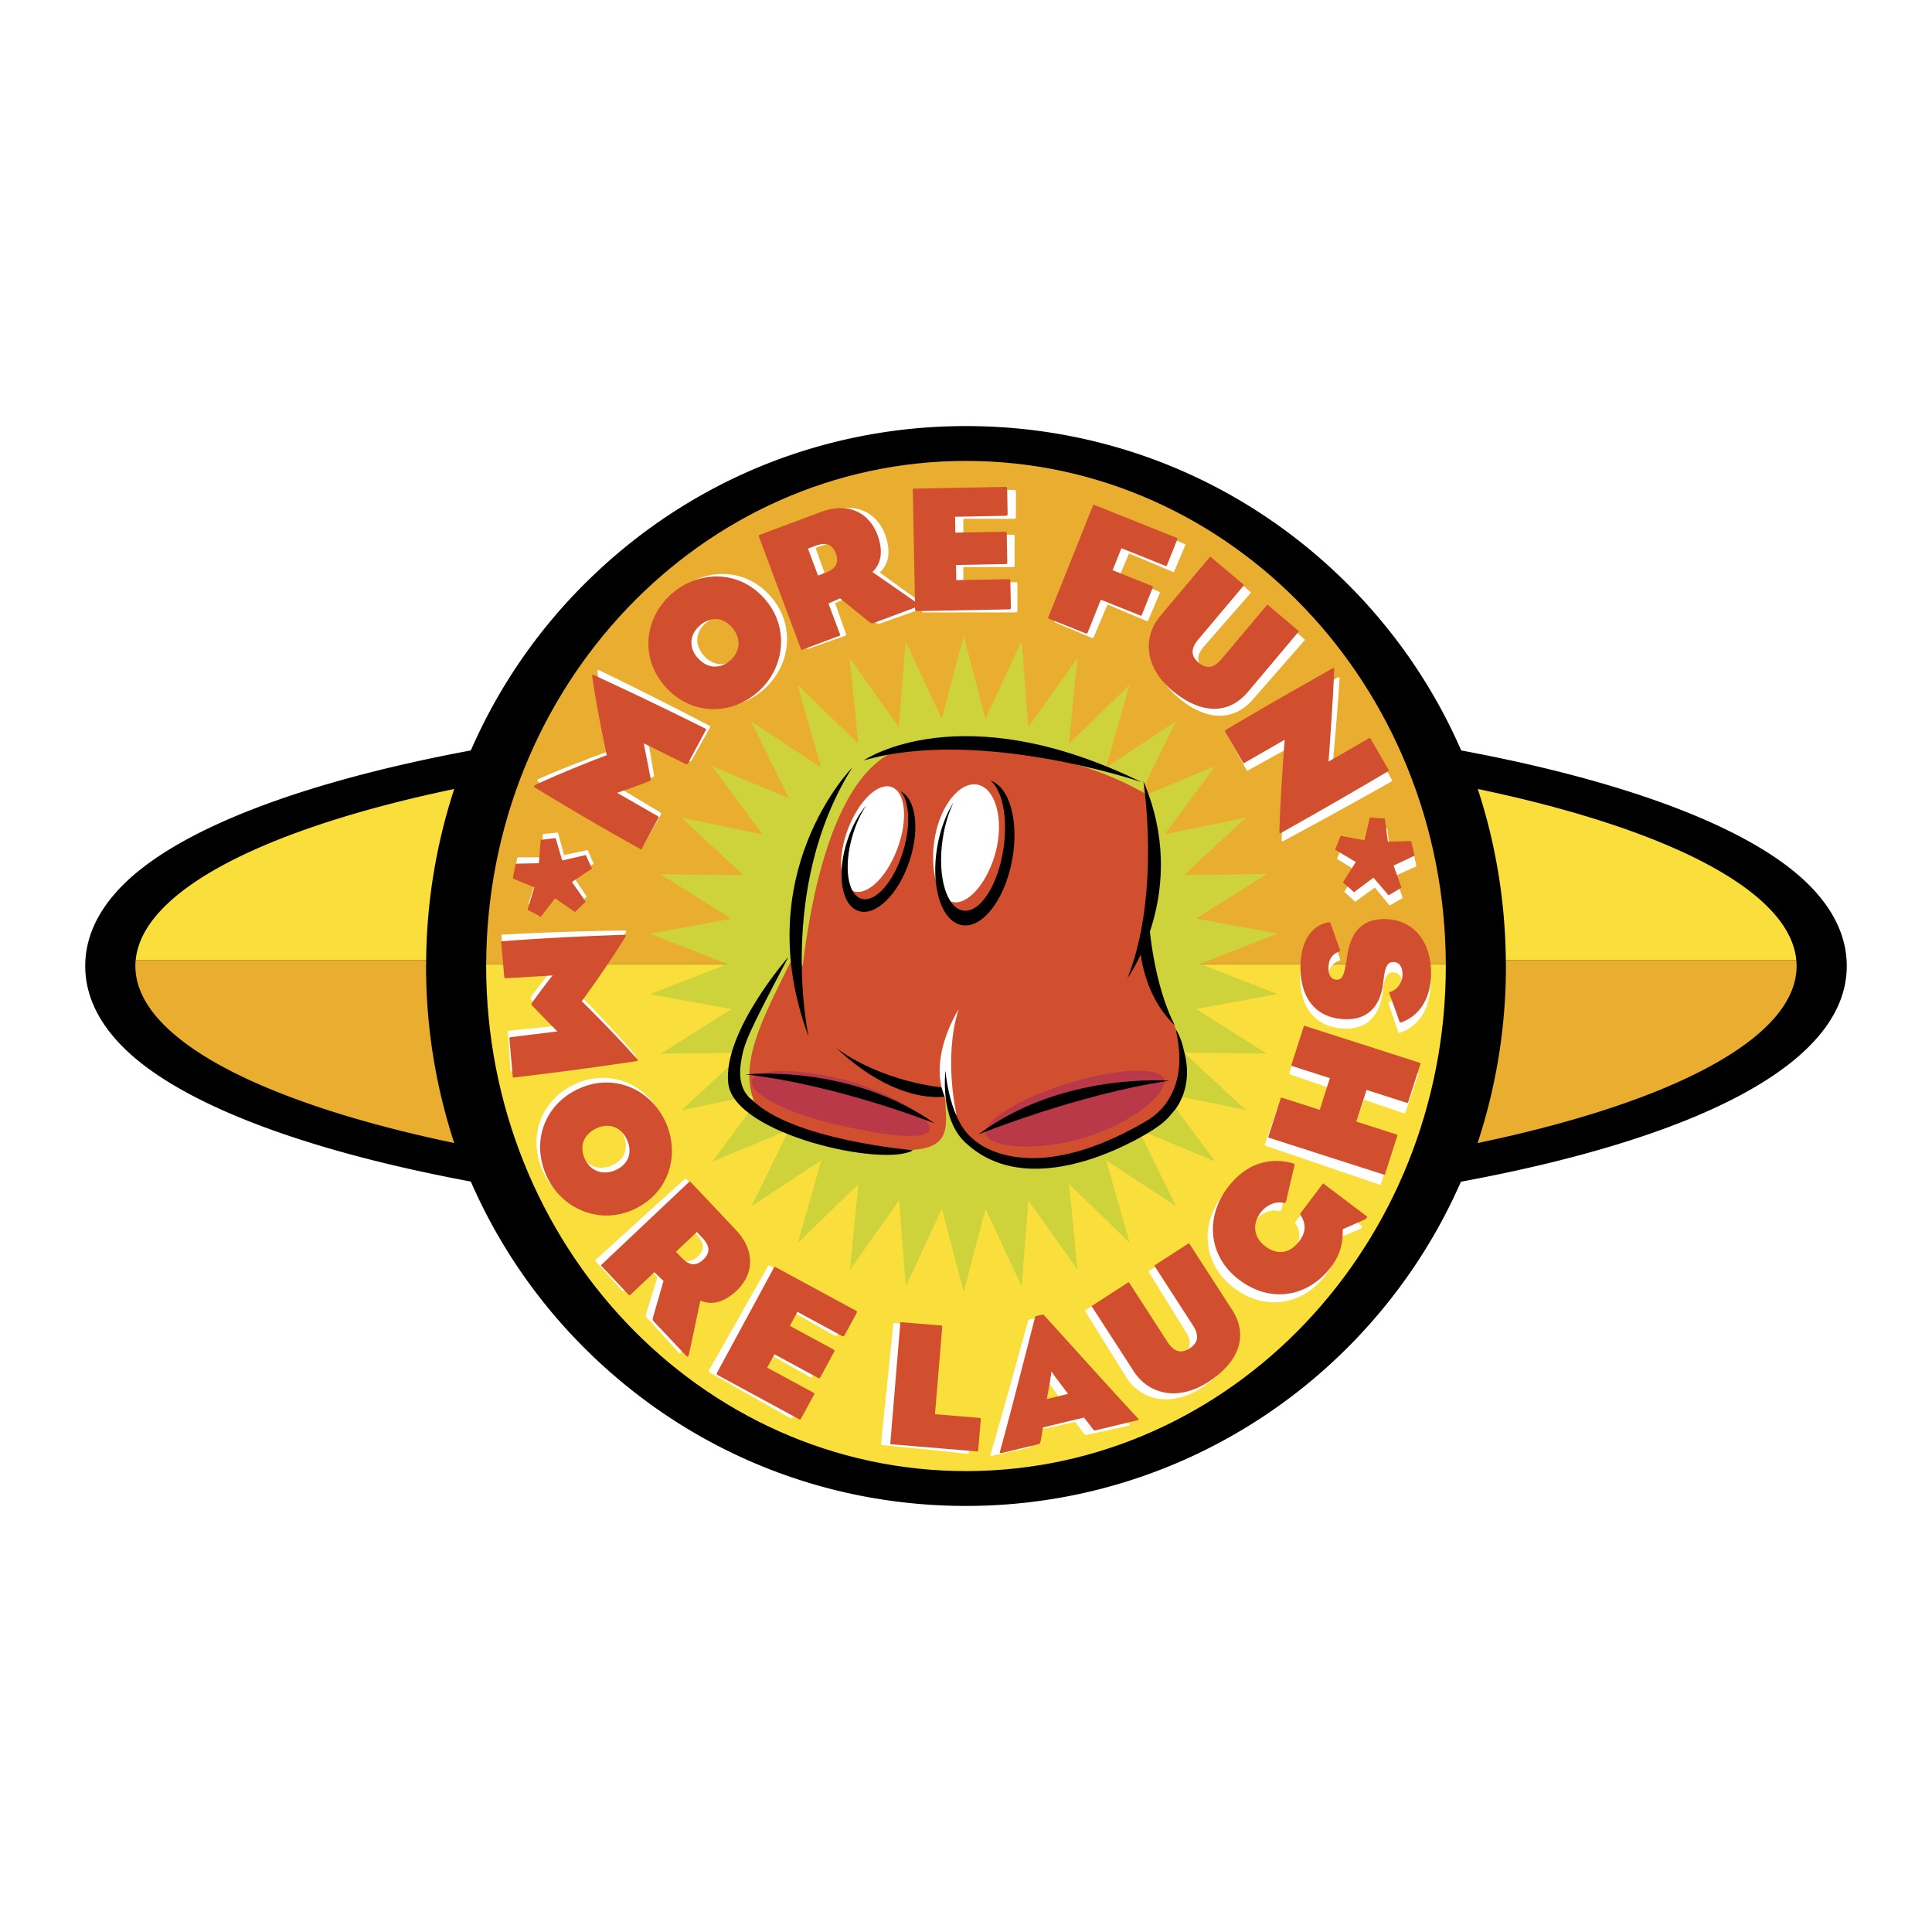
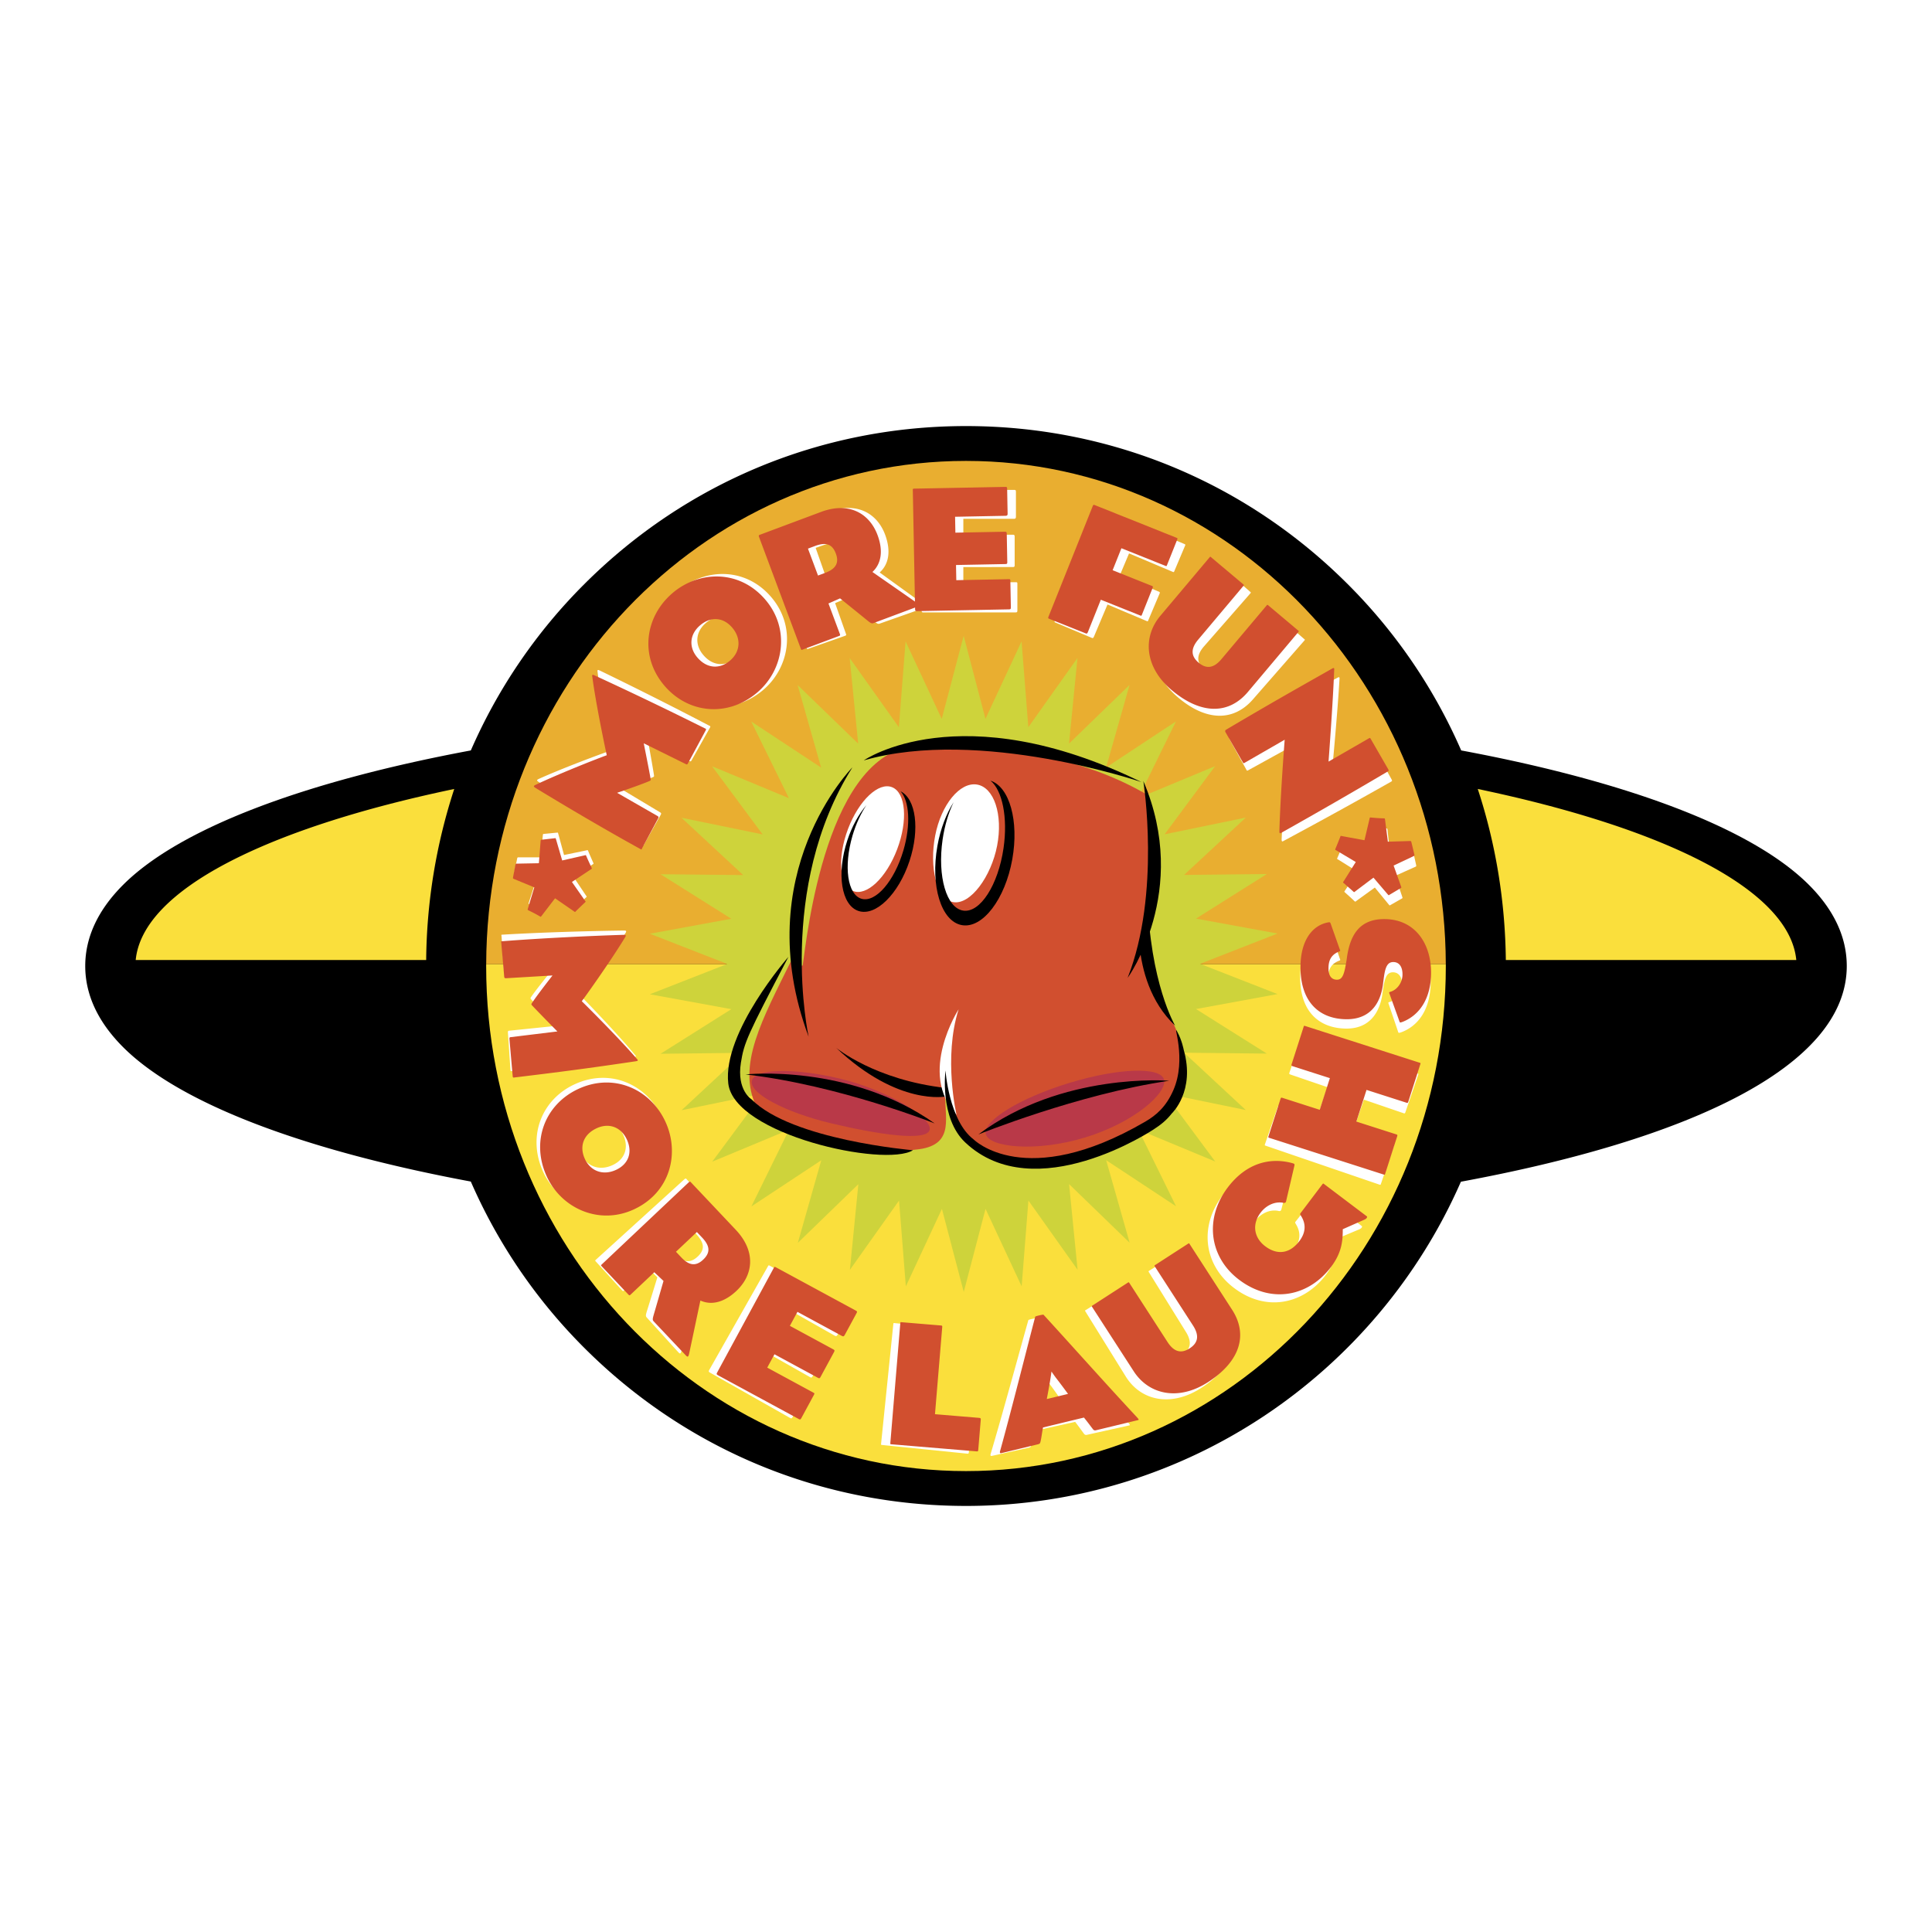
<svg xmlns="http://www.w3.org/2000/svg" width="2500" height="2500" viewBox="0 0 192.756 192.756">
  <g fill-rule="evenodd" clip-rule="evenodd">
    <path fill="#fff" d="M0 0h192.756v192.756H0V0z" />
    <path d="M184.252 96.378c0-2.865-1.27-5.589-3.775-8.094-5.666-5.666-18.141-10.325-34.693-13.413a53.794 53.794 0 0 0-11.314-16.584c-10.174-10.175-23.701-15.778-38.091-15.778-14.389 0-27.917 5.604-38.091 15.778a53.785 53.785 0 0 0-11.313 16.584c-16.555 3.088-29.03 7.748-34.695 13.413-2.505 2.505-3.776 5.229-3.776 8.094s1.271 5.589 3.776 8.094c5.665 5.665 18.141 10.325 34.693 13.412a53.824 53.824 0 0 0 11.313 16.585c10.175 10.175 23.702 15.778 38.091 15.778 22.056 0 41.054-13.325 49.378-32.347 22.38-4.136 38.497-11.367 38.497-21.522z" />
-     <path d="M13.507 96.378c0 7.213 12.487 13.619 31.813 17.662a56.5 56.5 0 0 1-2.812-17.662c0-.198.009-.396.012-.594H13.539a6.203 6.203 0 0 0-.032.594zM150.236 95.784c.002.199.01.396.01.594a56.22 56.22 0 0 1-2.828 17.666c19.336-4.043 31.83-10.451 31.83-17.666 0-.198-.012-.396-.031-.594h-28.981z" fill="#e9ae30" />
    <path d="M45.32 78.716a56.472 56.472 0 0 0-2.8 17.068H13.539c.666-6.97 12.988-13.137 31.781-17.068zm102.116 0c1.783 5.424 2.738 11.169 2.801 17.068h28.98c-.666-6.97-12.988-13.137-31.781-17.068z" fill="#fadf3c" />
    <path d="M96.378 45.985c-26.383 0-47.78 22.466-47.871 50.216h95.741c-.09-27.749-21.486-50.216-47.87-50.216z" fill="#e9ae30" />
    <path d="M48.507 96.201l-.002.177c0 27.831 21.434 50.393 47.873 50.393 26.438 0 47.872-22.562 47.872-50.393l-.002-.177H48.507z" fill="#fadf3c" />
    <path fill="#ced33b" d="M96.145 63.431l2.175 8.288 3.602-7.731.676 8.563 4.904-6.91-.846 8.546 6.041-5.854-2.342 8.239 6.971-4.599-3.754 7.651 7.664-3.188-5.041 6.802 8.096-1.667-6.156 5.722 8.254-.09-7.063 4.447 8.129 1.49-7.726 3.021 7.726 3.019-8.129 1.492 7.065 4.446-8.254-.089 6.158 5.721-8.098-1.665 5.045 6.801-7.666-3.185 3.758 7.65-6.973-4.598 2.344 8.239-6.043-5.853.848 8.547-4.906-6.91-.674 8.564-3.604-7.73-2.173 8.288-2.178-8.287-3.6 7.732-.678-8.563-4.903 6.912.844-8.546-6.039 5.855 2.339-8.24-6.971 4.602 3.754-7.653-7.664 3.191 5.04-6.804-8.096 1.67 6.156-5.725-8.254.093 7.061-4.45-8.13-1.487 7.727-3.023-7.729-3.017 8.128-1.494-7.064-4.443 8.253.085-6.16-5.719 8.098 1.663-5.045-6.8 7.666 3.184-3.759-7.65 6.973 4.596-2.345-8.238 6.044 5.851-.851-8.546 4.908 6.908.672-8.564 3.606 7.729 2.189-8.289z" />
    <path d="M91.875 74.391c-9.429.099-11.394 19.251-11.786 21.903-.115.338-.915-.925-1.08-.59-2.947 5.991-5.542 10.578-3.536 14.732 1.375 2.849 10.207 5.014 16.206 4.224 3.733-.491 2.456-3.438 2.652-5.599 1.081 6.876 7.367 8.25 13.162 6.876 5.893-1.376 12.08-5.894 10.018-12.769-.688-1.965-2.162-3.634-2.652-5.697-1.473-6.187.885-12.179-.393-18.17-6.681-3.928-14.831-4.99-22.591-4.91z" fill="#d14f2f" />
    <path d="M85.045 76.56s-10.457 10.568-4.368 26.873c0 0-3.247-14.786 4.368-26.873zM114.072 77.927s1.768 11.197-1.572 19.644c0-.001 6.287-8.644 1.572-19.644z" />
    <path d="M113.701 94.46c.229 2.214 1.018 5.487 3.543 7.872 0 0-2.533-4.252-2.766-13.068l-.777 5.196zM78.662 95.466s-6.592 7.521-6.002 12.629c.59 5.107 15.582 8.398 18.429 6.664 0 0-12.113-1.017-16.107-5.076 0 0-1.504-.915-1.062-3.658.322-2.008.603-2.66 4.742-10.559zM86.178 75.864s9.625-6.679 27.697 2.161c0 0-16.107-5.5-27.697-2.161z" />
    <path d="M82.974 112.085c-4.626-1.1-8.195-2.992-7.971-4.228s4.155-1.347 8.781-.247 9.198 3.85 8.975 5.086c-.224 1.236-5.159.489-9.785-.611z" fill="#b93948" />
    <path d="M74.392 107.195s10.35-1.117 18.857 4.888c0 0-9.527-3.807-18.857-4.888z" />
    <path d="M108.277 113.481c4.91-1.5 8.186-4.445 7.859-5.762s-4.57-1.167-9.48.334c-4.91 1.5-8.627 3.784-8.301 5.101.325 1.317 5.012 1.828 9.922.327z" fill="#b93948" />
    <path d="M116.648 107.827s-10.715-.887-19.033 5.357c0 .001 9.951-4.027 19.033-5.357zM83.428 104.544s3.881 3.216 10.953 4.002l.014.846c-.001 0-4.774 1.004-10.967-4.848z" />
    <path d="M95.64 100.703s-4.113 6.38-.206 10.519c0 0-1.34-5.671.206-10.519z" fill="#fff" />
    <path d="M96.293 113.974c-2.574-2.434-1.963-7.171-1.963-7.171s.351 5.011 2.807 6.877c0 0 5.148 5.204 17.117-1.767 1.121-.653 2.09-1.494 2.812-3.146 1.375-3.144-.111-6.731.379-5.847.49.884.654 1.819.654 1.819 1.178 4.125-1.18 6.341-1.18 6.341-.541.688-1.09 1.13-1.842 1.616.001.001-11.809 7.869-18.784 1.278z" />
    <path d="M95.116 90.008c1.706.277 3.771-2.539 4.367-5.632.598-3.092-.303-5.824-2.01-6.101-1.706-.277-3.573 2.004-4.17 5.096-.597 3.093.106 6.359 1.813 6.637z" fill="#fff" />
    <path d="M98.826 77.888c1.172.958 1.742 3.668 1.297 6.732-.535 3.678-2.33 6.469-4.008 6.233-1.679-.235-2.606-3.408-2.072-7.087.206-1.415.599-2.697 1.099-3.728-.728 1.145-1.311 2.652-1.615 4.351-.717 3.999.374 7.541 2.436 7.911 2.063.37 4.317-2.572 5.034-6.571.685-3.822-.282-7.225-2.171-7.841z" />
    <path d="M85.098 88.891c1.354.559 3.329-1.303 4.412-4.16 1.083-2.857.862-5.626-.492-6.185-1.354-.56-3.329 1.303-4.412 4.16-1.082 2.857-.862 5.627.492 6.185z" fill="#fff" />
    <path d="M89.845 78.946c.884.958 1.04 3.34.288 5.897-.902 3.072-2.772 5.233-4.174 4.829-1.403-.405-1.809-3.223-.906-6.294.347-1.182.838-2.227 1.389-3.045-.759.888-1.439 2.102-1.905 3.514-1.097 3.323-.598 6.475 1.116 7.041s3.993-1.669 5.09-4.991c1.049-3.178.638-6.197-.898-6.951z" />
    <path d="M51.189 106.854c-.144.01-.249.071-.26-.108l-.255-3.741c-.01-.144.043-.165.133-.171l4.664-.48s-1.79-1.884-2.435-2.599c-.137-.153-.137-.153-.022-.323.592-.854 2.077-2.671 2.077-2.671l-4.559.185c-.233.016-.254-.02-.268-.217l-.224-3.291c-.012-.18-.066-.176.096-.187 3.851-.226 8.521-.364 12.13-.411.217.003.257.055.144.243-1.337 2.114-3.751 5.404-4.449 6.301.815.829 3.732 3.864 5.365 5.831.156.17.16.225-.073.258-4.691.607-7.74.941-12.064 1.381zM62.752 120.252c-3.502 1.531-7.213-.251-8.614-3.456-1.545-3.536-.04-7.205 3.331-8.678 3.552-1.553 7.17.152 8.614 3.457 1.38 3.155.354 7.067-3.331 8.677zm-3.534-8.176c-1.371.599-1.788 1.805-1.247 3.044.52 1.189 1.743 1.737 3.082 1.152 1.272-.556 1.704-1.729 1.148-3-.563-1.289-1.776-1.723-2.983-1.196zM72.882 122.465c2.074 2.282 1.605 4.608-.036 6.1-1.228 1.116-2.506 1.425-3.617.899-.208.871-.725 3.144-1.189 5.125-.114.519-.178.527-.384.301l-3.117-3.429c-.109-.12-.131-.197-.024-.562.406-1.296 1.071-3.459 1.071-3.459l-.903-.886-2.401 2.183c-.106.098-.132.097-.241-.024l-2.559-2.814c-.121-.134-.134-.122-.001-.243l4.39-3.989 4.416-4.015c.133-.121.181-.042.241.024l4.354 4.789zm-5.475 2.662c.704.773 1.396.973 2.17.27.748-.68.728-1.344-.06-2.212l-.51-.56-2.121 1.928.521.574zM70.854 136.956c-.172-.098-.17-.139-.064-.326l5.81-10.26c.08-.141.073-.165.261-.059l7.828 4.433c.172.098.179.122.063.326l-1.172 2.07c-.098.173-.156.202-.313.113l-4.376-2.479-.782 1.381 4.267 2.416c.172.098.17.138.064.326l-1.35 2.385c-.098.172-.131.194-.304.097l-4.267-2.416-.746 1.317 4.518 2.559c.172.098.172.098.057.302l-1.244 2.196c-.106.188-.14.21-.297.122l-7.953-4.503zM96.663 144.886c-.015.144-.035.16-.196.143l-8.393-.857c-.179-.019-.181 0-.163-.18l.604-5.9.607-5.936c.018-.18.017-.161.196-.143 1.166.118 2.564.262 3.82.39.162.017.177.037.163.181l-.886 8.661 4.376.447c.161.017.193.056.179.2-.073.699-.165 1.595-.307 2.994zM103.168 142.771c-.119.543-.16.94-.277 1.409-.053.178-.062.217-.309.271l-3.609.801c-.141.031-.191-.031-.125-.231 1.279-4.309 2.789-9.906 3.752-13.313.023-.061.801-.215.826-.184 2.564 2.902 6.127 7.062 9.168 10.449.178.219.178.219-.016.262l-4.137.918c-.088.02-.18.021-.277-.087-.316-.428-.586-.812-.895-1.204l-4.101.909zm2.557-3.299s-.676-.958-1.174-1.623c-.24-.334-.438-.642-.438-.642s-.049.361-.125.767a70.67 70.67 0 0 1-.395 1.971l2.132-.473zM108.295 130.849c-.057-.093-.057-.093.02-.14l3.572-2.213c.107-.066.107-.066.184.056l3.676 5.932c.645 1.042 1.371 1.187 2.199.674.812-.504 1.031-1.212.375-2.27l-3.686-5.946c-.057-.093-.066-.108.041-.175l3.326-2.061c.076-.048.076-.048.143.06l4.104 6.621c1.529 2.468.775 5.12-2.535 7.172-3.004 1.861-5.938 1.134-7.398-1.227l-4.021-6.483zM129.238 121.909l2.24-2.85c.088-.113.104-.103.188-.035 1.318 1.036 2.82 2.218 4.211 3.31 0 0 .057.045-.045.172-.045.057-.117.092-.164.123l-2.225.935c-.029 1.056-.088 2.271-1.248 3.744-2.24 2.85-5.973 3.63-9.191 1.101-2.963-2.329-3.348-6.187-.963-9.221 1.895-2.41 4.271-2.951 6.479-2.316.199.065.254.085.221.243l-.906 3.576c-.047.146-.174.162-.32.115-.881-.164-1.725.296-2.236.948-.914 1.162-.703 2.498.389 3.356 1.219.959 2.467.771 3.426-.449.646-.822.725-1.679.199-2.527-.068-.12-.1-.168-.055-.225zM141.373 107.082c.17.059.154.053.096.224l-1.242 3.634c-.053.153-.076.165-.213.118l-3.941-1.348-1.073 3.14 3.941 1.348c.137.047.148.069.096.223l-1.242 3.635c-.059.17-.041.176-.213.118l-5.613-1.919c-1.895-.647-3.531-1.207-5.646-1.931-.17-.059-.154-.053-.096-.223l1.242-3.635c.053-.153.076-.164.213-.117l3.684 1.259 1.074-3.14-3.686-1.259c-.137-.047-.148-.069-.096-.224l1.242-3.634c.059-.171.041-.177.213-.118l5.646 1.93 5.614 1.919zM139.477 102.903l-.922-2.718c-.066-.165-.049-.183.078-.214.674-.177 1.221-.88 1.246-1.673.027-.847-.338-1.273-.877-1.292-.596-.019-.828.479-.988 1.537-.023.126-.047.323-.07.449-.152 1.365-.861 3.724-3.779 3.628-2.811-.092-4.553-1.97-4.441-5.394.082-2.523 1.213-4.001 2.791-4.292.219-.029.236-.046.303.136l.854 2.571c.068.146.066.165-.078.214-.676.267-1.053.724-1.082 1.606-.027.847.322 1.183.811 1.198.539.018.734-.444.977-1.771.043-.179.066-.395.111-.646.373-2.008 1.291-3.62 3.832-3.537 3.01.098 4.588 2.549 4.49 5.54-.08 2.451-1.197 4.092-2.914 4.739-.296.101-.294.083-.342-.081zM51.594 85.674c.026-.124.047-.138.139-.137h2.21l.212-2.166c.015-.162.015-.162.128-.175.318-.026.903-.088 1.277-.121.096-.017.096-.017.13.083l.584 2.147 2.213-.459c.156-.042.156-.042.205.079.146.362.347.809.497 1.153.052.103.035.099-.05.155l-1.934 1.237 1.278 1.906c.06.067.078.071-.015.162-.271.238-.637.585-.912.842-.097.108-.097.108-.223.009l-1.842-1.323-1.396 1.753c-.071.077-.071.077-.152.023a15.366 15.366 0 0 0-1.123-.621c-.099-.058-.099-.058-.048-.213l.671-2.07-2.026-.882c-.084-.036-.099-.058-.069-.199l.246-1.183zM70.679 72.356c.126.071.247.077.158.233l-1.838 3.269c-.071.125-.127.115-.206.071l-4.165-2.157s.464 2.558.611 3.509c.031.203.031.203-.159.283-.964.389-3.202 1.095-3.202 1.095l3.914 2.347c.204.115.202.155.105.328l-1.618 2.875c-.088.157-.041.184-.183.104-3.345-1.923-7.326-4.37-10.372-6.311-.18-.122-.185-.186.014-.282 2.278-1.035 6.102-2.463 7.177-2.83-.227-1.141-1.001-5.28-1.29-7.821-.037-.228-.011-.275.203-.176a390.73 390.73 0 0 1 10.851 5.463zM77.042 59.688c2.422 2.956 1.713 7.009-.991 9.226-2.983 2.445-6.921 1.99-9.251-.853-2.457-2.997-1.797-6.94.991-9.226 2.661-2.182 6.703-2.255 9.251.853zm-6.909 5.617c.948 1.157 2.222 1.231 3.267.375 1.003-.822 1.199-2.148.273-3.277-.88-1.073-2.125-1.171-3.199-.291-1.086.89-1.176 2.175-.341 3.193zM82.736 51.031c2.907-1.024 4.868.311 5.605 2.402.552 1.564.34 2.862-.576 3.682.722.529 2.615 1.888 4.261 3.085.433.307.417.37.127.471l-4.369 1.541c-.153.054-.233.043-.528-.197-1.036-.877-2.771-2.33-2.771-2.33l-1.166.487 1.079 3.06c.048.137.037.159-.116.213l-3.588 1.265c-.169.06-.164.077-.224-.093l-1.971-5.594-1.983-5.628c-.06-.17.031-.184.117-.213l6.103-2.151zm.326 6.078c.986-.348 1.438-.908 1.09-1.895-.335-.952-.955-1.192-2.06-.803l-.714.252.953 2.703.731-.257z" fill="#fff" />
    <path d="M92.167 61.104c-.198 0-.217-.036-.217-.252l-.002-11.792c0-.162-.018-.18.198-.18l8.997-.002c.199 0 .217.018.217.252v2.38c0 .198-.035.252-.217.252l-5.03.001v1.586h4.904c.197 0 .217.036.217.252v2.74c0 .198-.018.234-.217.234l-4.904.001v1.515l5.193-.001c.199 0 .199 0 .199.234v2.524c0 .217-.018.252-.199.252l-9.139.004zM105.344 62.13c-.148-.063-.172-.054-.068-.303 1.332-3.155 3.016-7.141 4.557-10.794.09-.216.098-.232.264-.163l8.055 3.399c.148.063.119.089.062.223l-1.037 2.458c-.057.132-.047.156-.195.093l-4.336-1.829-.918 2.175 3.887 1.64c.148.062.104.122.049.255l-1.08 2.557c-.062.149-.053.173-.203.11l-3.885-1.64-1.332 3.155c-.076.183-.115.226-.248.169l-3.572-1.505zM121.422 56.294c.072-.082.072-.082.139-.022l3.162 2.765c.096.083.096.083 0 .191l-4.592 5.251c-.807.923-.732 1.659 0 2.3.719.629 1.461.63 2.279-.306l4.604-5.265c.072-.082.084-.095.18-.012l2.943 2.575c.068.059.068.059-.016.154l-5.125 5.862c-1.912 2.185-4.668 2.242-7.598-.322-2.66-2.326-2.824-5.343-.996-7.432l5.02-5.739zM133.451 67.612c.174-.096.209-.033.191.121-.189 3.356-.738 9.156-.738 9.156l3.994-2.202c.174-.095.182-.12.268.038l1.662 3.016c.098.174.064.191-.094.278a534.029 534.029 0 0 1-10.594 5.839c-.189.104-.275.172-.271-.118.162-3.589.699-9.114.699-9.114l-4.01 2.21c-.143.079-.143.079-.229-.079l-1.645-2.984c-.08-.142-.002-.226.061-.261 4.144-2.344 6.505-3.625 10.706-5.9zM141.287 86.296c.025.124.012.145-.072.182l-2.016.906.693 2.062c.053.154.053.154-.045.213-.279.154-.787.45-1.115.633-.08.055-.08.055-.152-.021l-1.412-1.72-1.832 1.326c-.125.102-.125.102-.219.011-.281-.271-.648-.596-.926-.849-.09-.072-.072-.077-.018-.163l1.258-1.919-1.947-1.214c-.082-.038-.1-.034-.053-.155.15-.329.342-.795.488-1.141.043-.139.043-.139.199-.1l2.223.452.557-2.171c.033-.1.033-.1.129-.084.379.046.963.102 1.277.106.113.012.113.012.131.174l.236 2.164 2.211-.025c.092-.002.113.012.145.153.006.036.248 1.128.26 1.18z" fill="#fff" />
    <path d="M51.414 107.489c-.143.013-.246.076-.262-.104l-.325-3.735c-.013-.144.04-.166.129-.174l4.655-.568s-1.826-1.85-2.484-2.552c-.14-.15-.14-.15-.028-.323.576-.864 2.026-2.71 2.026-2.71l-4.554.271c-.233.02-.254-.015-.271-.212l-.287-3.286c-.015-.18-.069-.175.092-.189 3.846-.299 8.512-.524 12.12-.64.217-.001.258.05.147.24-1.297 2.139-3.647 5.475-4.328 6.384.831.814 3.804 3.794 5.475 5.729.159.167.164.221-.067.259-4.681.698-7.723 1.09-12.038 1.61zM63.229 120.667c-3.473 1.598-7.217-.115-8.678-3.293-1.612-3.506-.176-7.202 3.166-8.739 3.522-1.619 7.172.017 8.678 3.293 1.439 3.13.487 7.059-3.166 8.739zm-3.688-8.107c-1.36.625-1.754 1.838-1.189 3.066.542 1.181 1.775 1.704 3.103 1.095 1.261-.58 1.671-1.761 1.091-3.022-.588-1.278-1.809-1.689-3.005-1.139zM73.399 122.688c2.116 2.243 1.692 4.577.08 6.1-1.206 1.139-2.479 1.472-3.6.968-.191.874-.665 3.156-1.092 5.146-.104.521-.168.531-.379.309l-3.181-3.37c-.111-.118-.135-.195-.035-.562a802.906 802.906 0 0 0 1.006-3.479l-.919-.869-2.36 2.229c-.105.099-.13.098-.242-.02l-2.611-2.767c-.124-.132-.137-.119-.006-.242l4.313-4.072 4.34-4.097c.131-.124.18-.047.242.02l4.444 4.706zm-5.424 2.764c.718.761 1.415.947 2.175.229.734-.693.702-1.358-.103-2.21l-.52-.551-2.085 1.968.533.564zM71.645 137.215c-.175-.095-.173-.135-.07-.325l5.614-10.367c.077-.143.07-.167.26-.064l7.91 4.284c.175.095.182.119.07.325l-1.133 2.092c-.095.175-.152.205-.311.119l-4.423-2.395-.756 1.395 4.312 2.335c.174.095.173.135.07.325l-1.305 2.409c-.094.175-.127.197-.302.103l-4.312-2.335-.721 1.332 4.565 2.473c.174.095.174.095.063.3l-1.202 2.22c-.103.19-.136.214-.294.128l-8.035-4.354zM97.6 144.654c-.012.145-.031.161-.193.147l-8.408-.699c-.18-.015-.181.003-.166-.177l.491-5.91.495-5.946c.015-.18.014-.162.193-.147 1.167.098 2.569.214 3.827.318.161.014.178.033.166.177l-.722 8.677 4.383.365c.162.013.195.052.184.196l-.25 2.999zM104.064 142.418c-.109.545-.143.942-.252 1.414-.049.179-.059.219-.303.277-1.262.306-2.279.551-3.594.868-.139.034-.191-.027-.129-.229 1.197-4.332 2.602-9.957 3.498-13.382.023-.062.799-.229.824-.199 2.619 2.854 6.26 6.944 9.363 10.274.182.215.182.215-.01.262l-4.119.995c-.088.021-.18.025-.279-.08-.324-.423-.602-.801-.918-1.188l-4.081.988zm2.493-3.348s-.691-.945-1.203-1.601c-.246-.33-.449-.633-.449-.633s-.043.361-.111.768c-.133.83-.355 1.979-.355 1.979l2.118-.513zM108.965 130.399c-.059-.091-.059-.091.018-.14l3.527-2.28c.107-.068.107-.068.186.053l3.787 5.86c.666 1.03 1.395 1.161 2.211.633.803-.52 1.008-1.231.334-2.276l-3.799-5.876c-.059-.091-.068-.106.039-.175l3.285-2.124c.076-.049.076-.049.145.058l4.229 6.542c1.576 2.438.871 5.104-2.398 7.218-2.969 1.919-5.916 1.246-7.422-1.086l-4.142-6.407zM129.734 121.065l2.186-2.891c.088-.116.102-.104.188-.039l4.273 3.229s.057.043-.041.173c-.043.058-.115.093-.162.126l-2.209.976c-.006 1.057-.043 2.271-1.174 3.768-2.188 2.892-5.904 3.743-9.17 1.274-3.006-2.272-3.463-6.123-1.137-9.201 1.848-2.445 4.213-3.031 6.432-2.438.203.062.256.08.227.239l-.84 3.593c-.043.147-.17.165-.316.121-.885-.147-1.719.329-2.219.99-.893 1.18-.654 2.512.453 3.349 1.236.936 2.48.724 3.416-.514.631-.834.691-1.692.15-2.531-.068-.119-.1-.166-.057-.224zM141.588 106.012c.172.055.154.05.1.221l-1.174 3.657c-.049.155-.072.166-.209.122l-3.967-1.272-1.014 3.16 3.967 1.271c.137.045.148.067.1.222-.387 1.201-.816 2.541-1.174 3.656-.055.172-.037.178-.209.122-2.129-.683-3.881-1.244-5.648-1.812l-5.684-1.823c-.172-.055-.154-.05-.1-.221.357-1.116.787-2.456 1.174-3.657.049-.155.072-.166.209-.122l3.709 1.189 1.014-3.159-3.709-1.189c-.137-.044-.148-.066-.1-.222l1.174-3.657c.055-.171.037-.177.209-.122 2.129.684 3.691 1.185 5.684 1.823 1.716.552 3.519 1.13 5.648 1.813zM139.611 101.869l-.973-2.7c-.07-.163-.051-.181.074-.215.67-.189 1.203-.903 1.215-1.696.012-.848-.361-1.267-.902-1.274-.596-.008-.818.493-.959 1.555-.02.127-.041.324-.061.45-.127 1.369-.791 3.739-3.711 3.7-2.812-.039-4.59-1.885-4.543-5.31.035-2.524 1.137-4.023 2.711-4.344.217-.033.234-.051.305.13l.902 2.555c.07.145.068.163-.076.215-.67.279-1.037.743-1.049 1.626-.012.847.344 1.177.83 1.184.541.007.729-.459.945-1.791.037-.18.059-.396.098-.648.334-2.014 1.223-3.643 3.764-3.608 3.012.041 4.637 2.461 4.596 5.454-.033 2.452-1.121 4.114-2.824 4.794-.291.104-.289.086-.342-.077zM51.418 86.306c.023-.124.044-.138.136-.14l2.21-.042.17-2.169c.012-.163.012-.163.125-.178.318-.032.9-.105 1.275-.145.095-.018.095-.018.132.08l.625 2.136 2.204-.501c.155-.044.155-.044.206.076.153.359.362.802.519 1.143.054.103.036.099-.048.156l-1.91 1.273 1.315 1.881c.061.067.078.07-.013.163-.266.243-.626.597-.896.858-.095.111-.095.111-.223.013l-1.867-1.288-1.363 1.779c-.069.079-.069.079-.151.026a15.012 15.012 0 0 0-1.135-.599c-.1-.055-.1-.055-.052-.211l.631-2.083-2.042-.844c-.085-.034-.1-.056-.073-.197.008-.035.215-1.134.225-1.187zM70.248 72.629c.127.069.248.072.163.231l-1.776 3.303c-.068.127-.124.117-.204.074l-4.205-2.077s.513 2.548.678 3.497c.035.203.035.203-.154.286-.956.407-3.18 1.155-3.18 1.155l3.957 2.272c.207.11.206.151.112.326l-1.563 2.906c-.085.159-.038.185-.181.107-3.381-1.859-7.408-4.23-10.49-6.113-.182-.119-.188-.183.008-.282 2.259-1.078 6.054-2.578 7.123-2.965-.248-1.137-1.102-5.26-1.437-7.795-.042-.228-.016-.275.199-.18a388.16 388.16 0 0 1 10.95 5.255zM76.37 59.843c2.478 2.909 1.846 6.976-.816 9.243-2.936 2.501-6.882 2.121-9.267-.678-2.513-2.95-1.928-6.905.817-9.243 2.62-2.232 6.659-2.382 9.266.678zm-6.802 5.746c.971 1.139 2.245 1.19 3.274.313.988-.841 1.158-2.17.211-3.282-.899-1.056-2.147-1.13-3.204-.231-1.069.913-1.134 2.199-.281 3.2zM81.899 51.08c2.888-1.08 4.874.218 5.65 2.295.581 1.554.394 2.855-.506 3.691.731.516 2.65 1.839 4.318 3.005.439.298.424.361.137.468l-4.34 1.623c-.152.057-.232.048-.532-.186-1.052-.858-2.814-2.277-2.814-2.277l-1.156.509 1.136 3.04c.05.135.04.158-.112.215l-3.563 1.332c-.169.063-.162.08-.226-.089l-2.077-5.556-2.089-5.589c-.063-.168.027-.184.112-.215l6.062-2.266zm.441 6.07c.979-.366 1.421-.935 1.055-1.915-.353-.946-.978-1.174-2.075-.764l-.709.265 1.003 2.685.726-.271z" fill="#d14f2f" />
    <path d="M91.519 60.972c-.198.004-.217-.032-.221-.248l-.226-11.79c-.003-.163-.021-.18.195-.184l8.995-.172c.199-.004.217.014.223.248.016.883.029 1.604.045 2.379.004.198-.031.253-.213.257l-5.028.096.03 1.586 4.903-.093c.199-.004.219.032.223.248.016.883.039 2.019.051 2.74.004.198-.012.235-.211.238l-4.903.094.029 1.514 5.192-.1c.197-.003.197-.003.201.231l.049 2.524c.004.216-.014.253-.193.256l-9.141.176zM104.713 61.749c-.15-.06-.174-.05-.072-.301l4.35-10.878c.088-.218.094-.234.262-.167l8.117 3.246c.15.061.119.087.066.221l-.99 2.477c-.055.134-.045.158-.195.097l-4.367-1.747-.877 2.192 3.916 1.566c.15.061.107.121.053.254-.279.703-.715 1.791-1.029 2.577-.061.151-.051.174-.201.114l-3.916-1.566-1.271 3.18c-.074.184-.111.227-.244.174l-3.602-1.439zM120.678 55.609c.07-.083.07-.083.139-.025l3.215 2.705c.096.081.096.081.002.191l-4.492 5.337c-.789.938-.699 1.672.045 2.299.73.615 1.473.603 2.273-.349l4.504-5.351c.068-.083.08-.097.178-.016l2.992 2.519c.068.058.068.058-.012.155l-5.016 5.958c-1.869 2.221-4.623 2.33-7.602-.178-2.703-2.275-2.924-5.288-1.137-7.412l4.911-5.833zM132.92 66.698c.172-.099.209-.037.193.118-.125 3.359-.564 9.168-.564 9.168l3.951-2.277c.172-.099.18-.124.27.033l1.719 2.983c.1.172.068.19-.088.28a546.124 546.124 0 0 1-10.482 6.039c-.188.107-.273.177-.273-.113.094-3.592.527-9.126.527-9.126l-3.969 2.286c-.141.081-.141.081-.23-.075-.631-1.094-1.117-1.937-1.701-2.953-.082-.141-.006-.226.057-.262 4.096-2.422 6.434-3.747 10.59-6.101zM141.107 85.231c.029.122.016.145-.068.183l-1.998.943.732 2.049c.057.154.057.154-.041.214-.277.159-.777.465-1.104.654-.08.056-.08.056-.152-.019l-1.445-1.693-1.807 1.361c-.123.104-.123.104-.217.016-.287-.265-.66-.583-.941-.831-.092-.071-.074-.075-.021-.162l1.221-1.943-1.969-1.177c-.084-.036-.102-.031-.057-.153.143-.331.328-.802.467-1.15.041-.14.041-.14.197-.103l2.23.41.516-2.182c.031-.1.031-.1.127-.085.379.038.965.083 1.279.082.115.01.115.01.135.172l.277 2.158 2.209-.066c.092-.004.113.01.146.15.011.032.271 1.12.284 1.172z" fill="#d14f2f" />
  </g>
</svg>